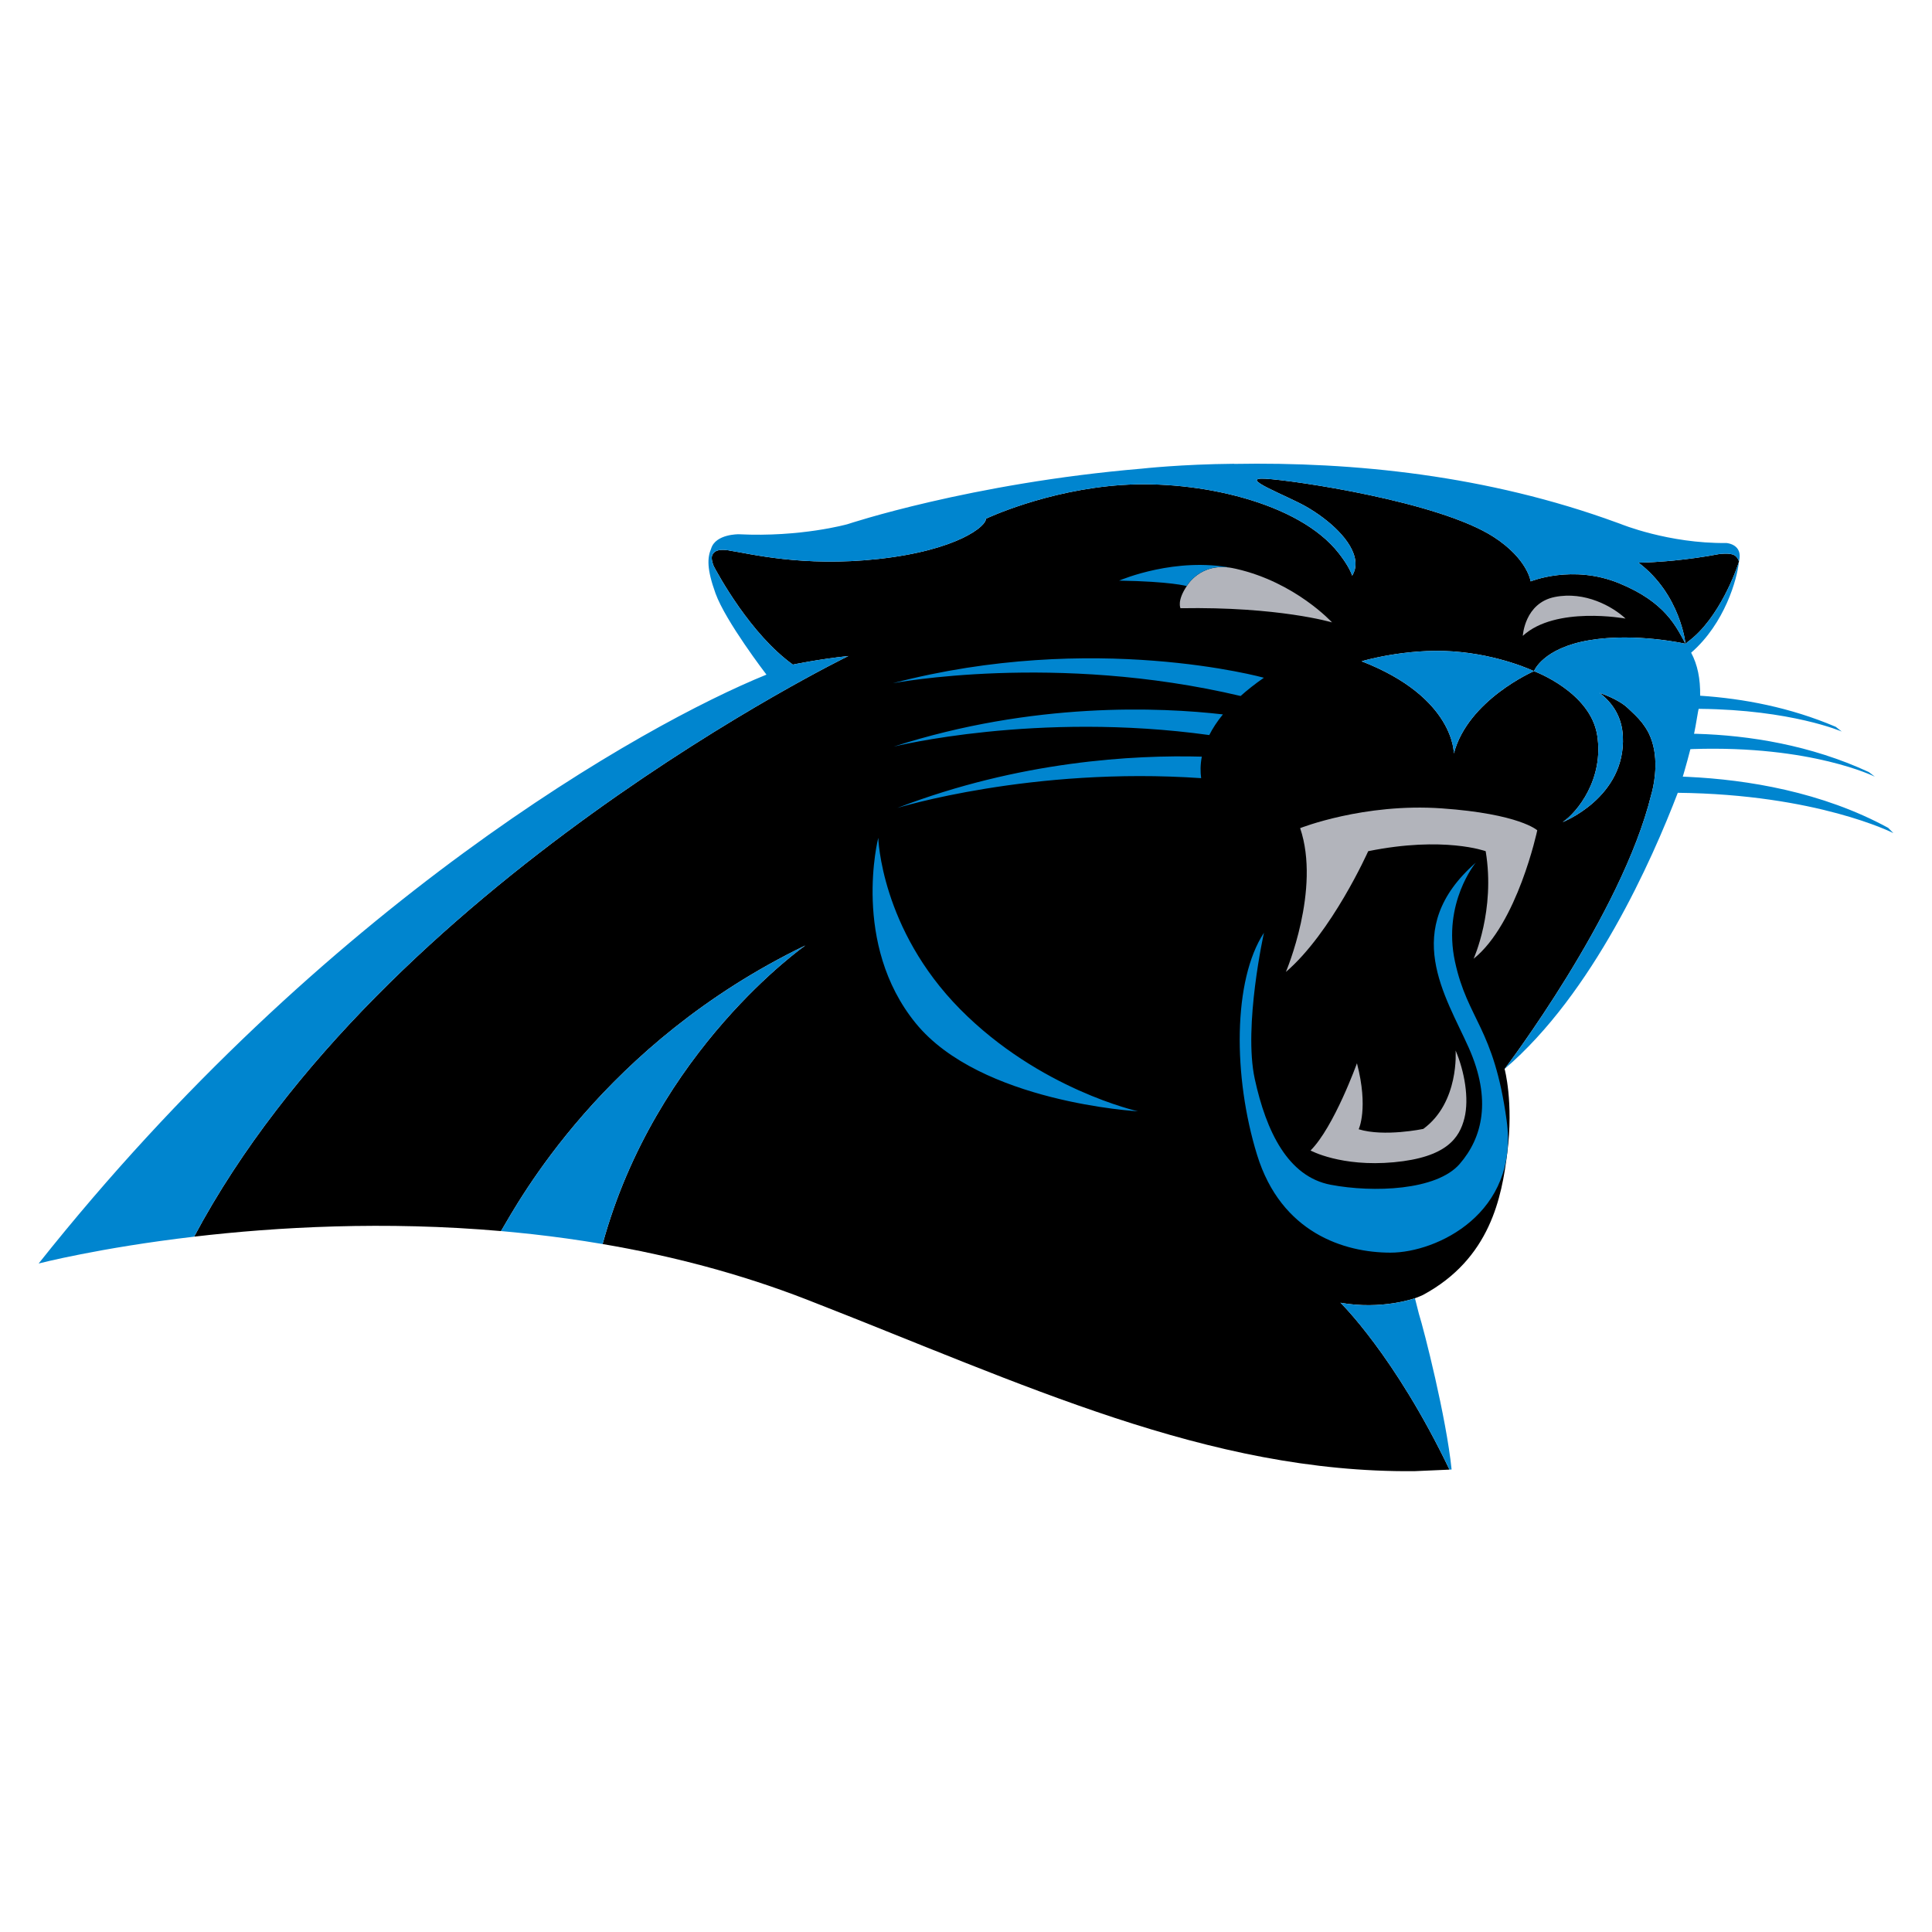
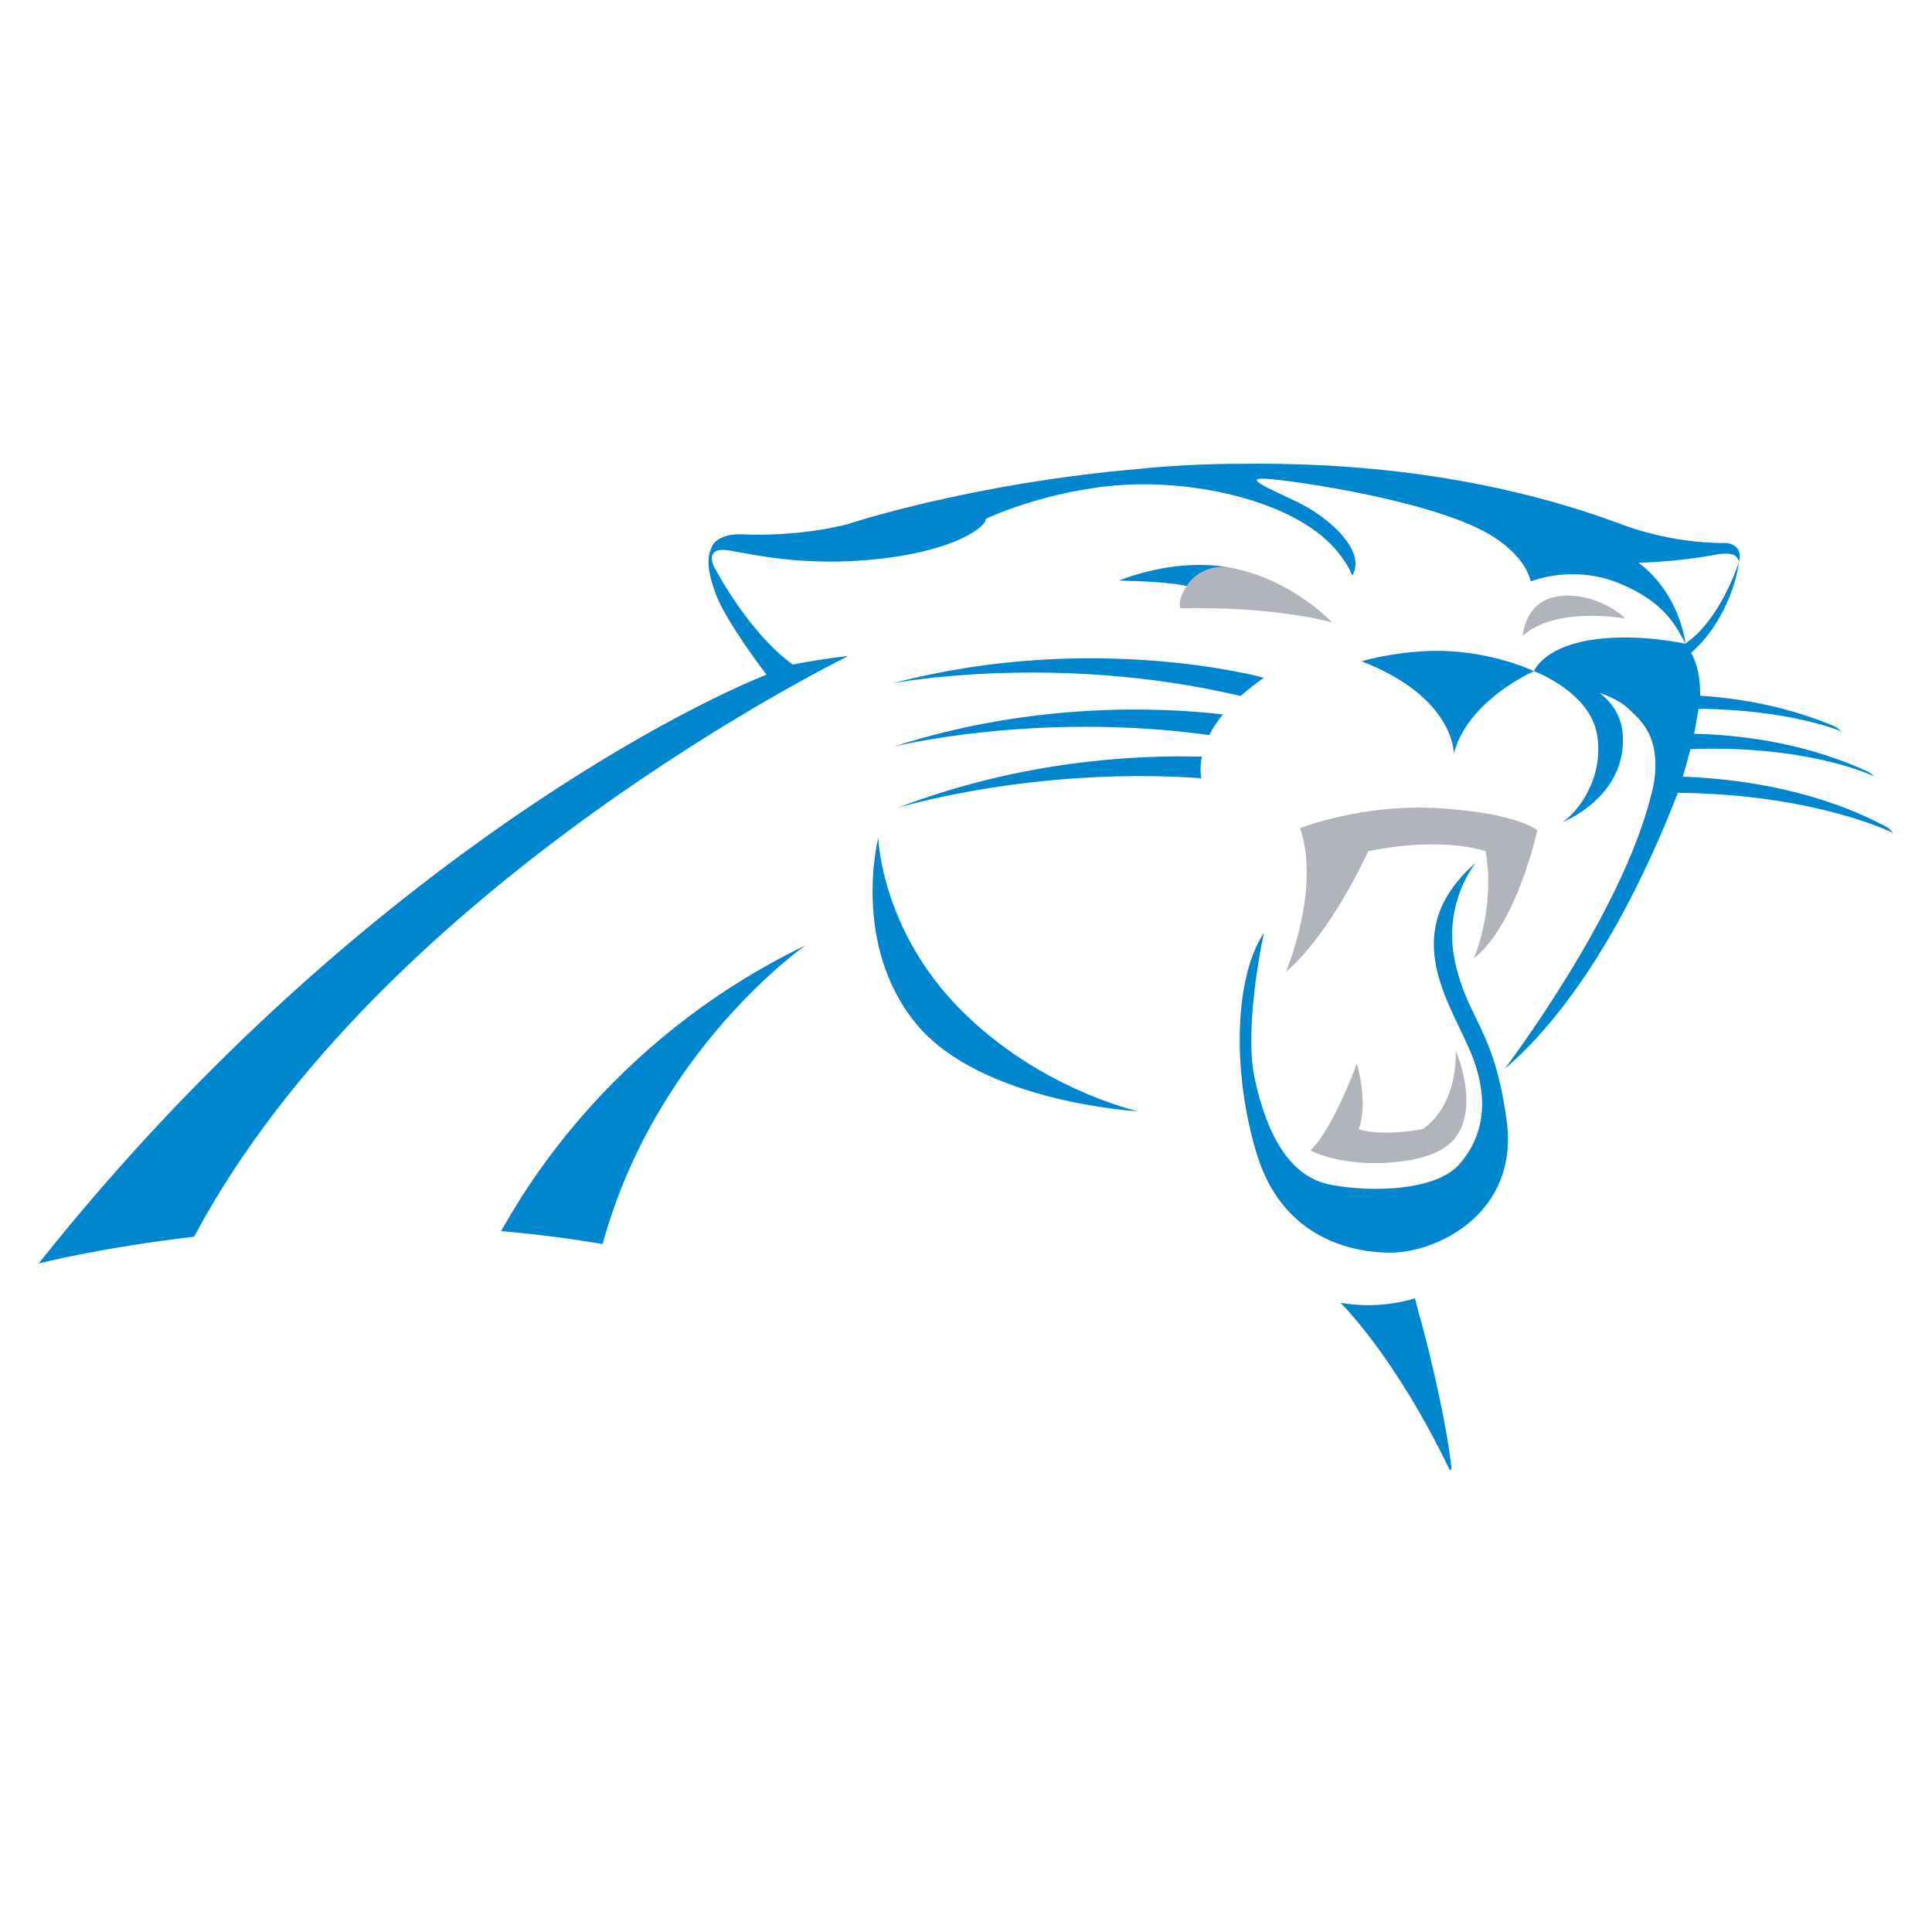
<svg xmlns="http://www.w3.org/2000/svg" width="500" height="500" viewBox="0 0 500 500" fill="none">
-   <path d="M327.443 123.894C334.702 124.279 372.355 129.768 386.59 138.977C395.316 144.622 396.131 150.412 396.138 150.464C396.138 150.464 406.942 146.006 418.996 150.931C431.047 155.856 433.81 162.231 436.208 166.605C436.208 166.605 423.239 163.666 411.25 165.704C399.309 167.729 397.012 173.642 396.991 173.696C396.991 173.696 388.183 169.43 375.966 168.581C363.748 167.725 352.384 171.134 352.384 171.134C376.535 180.513 376.251 195.002 376.251 195.002C379.942 181.079 396.991 173.696 396.991 173.696C397.069 173.725 411.57 179.067 413.354 190.277C415.145 201.521 408.245 210.207 404.415 212.761C404.454 212.746 420.763 206.351 419.998 190.534C419.749 185.39 417.236 181.81 413.957 179.325C413.96 179.328 413.964 179.329 413.964 179.329C414.013 179.344 418.684 180.804 421.287 183.256C422.486 184.389 423.804 185.564 424.979 187.057C426.351 188.853 426.805 189.997 426.809 189.997C427.373 191.192 427.827 192.572 428.111 194.19C429.127 199.978 427.349 205.635 427.349 205.635C419.664 236.87 389.462 276.543 389.387 276.642C389.387 276.642 391.74 285.103 390.087 298.326C388.655 309.76 385.733 325.721 368.24 335.148C367.672 335.408 366.986 335.699 366.186 335.983C366.03 336.042 357.486 339.05 346.911 337.151C346.911 337.151 360.9 350.689 375.106 380.292C375.113 380.309 375.121 380.323 375.128 380.34L366.029 380.736C312.557 381.211 265.121 358.283 208.845 336.347C191.338 329.537 173.461 324.931 155.954 321.957C169.714 271.6 208.426 244.682 208.426 244.682C156.069 270.008 134.053 311.229 129.665 318.601H129.683C129.717 318.605 129.79 318.611 129.891 318.622C99.505 315.953 71.52 317.555 50.242 320.047C99.064 228.417 219.565 169.776 219.565 169.776C211.785 170.609 205.225 171.995 205.195 172.002C194.205 164.107 185.856 148.729 184.455 146.042C184.531 146.187 184.628 146.37 184.746 146.589C184.736 146.567 184.123 145.184 184.209 144.18C184.223 144.09 184.236 144 184.25 143.917C184.271 143.844 184.292 143.778 184.319 143.713C184.954 142.26 186.469 142.167 188.489 142.42C188.607 142.43 188.735 142.461 188.863 142.496C193.851 143.231 207.69 146.818 227.308 144.662C247.895 142.399 255.357 136.063 255.136 134.254C255.136 134.254 270.733 126.823 290.364 125.516C309.995 124.206 336.166 129.935 346.478 143.185C348.359 145.601 349.434 147.497 349.94 148.98C350.585 147.951 350.917 146.703 350.775 145.275C350.224 139.965 343.75 134.375 337.969 131.079C332.877 128.178 320.186 123.503 327.443 123.894ZM445.044 143.37C447.959 143.138 449.345 143.283 450.038 145.276C450.045 145.283 450.045 145.294 450.049 145.304C450 145.488 449.952 145.682 449.886 145.88C449.813 146.112 449.727 146.351 449.619 146.604C449.592 146.686 445.098 160.084 436.764 166.131L436.209 166.606C436.209 166.606 434.937 153.855 424.047 145.62C424.047 145.62 426.744 145.602 431.007 145.258C431.073 145.252 431.138 145.249 431.204 145.242C431.669 145.204 432.147 145.161 432.64 145.113C432.768 145.103 432.899 145.089 433.027 145.079C433.208 145.061 433.378 145.044 433.562 145.027L433.558 145.023C436.861 144.694 440.795 144.181 445.044 143.37Z" fill="black" />
  <path d="M376.709 271.871C378.993 277.199 380.262 284.304 378.993 289.378C377.725 294.452 374.428 299.519 360.724 300.791C347.03 302.056 339.169 297.748 339.169 297.748C345.241 291.673 351.152 275.246 351.179 275.171C354.218 286.841 351.626 292.251 351.626 292.251C358.225 294.282 368.339 292.164 368.339 292.164C377.709 285.327 376.712 271.917 376.709 271.871ZM336.475 214.32C336.475 214.32 352.952 207.786 373.131 209.207C393.299 210.625 397.843 214.885 397.843 214.885C397.821 214.99 392.706 239.059 381.366 248.127C381.366 248.127 387.046 235.632 384.492 220.288C384.492 220.288 373.696 216.313 354.089 220.288C354.065 220.342 344.698 241.322 332.783 251.54C332.823 251.448 341.863 230.194 336.475 214.32ZM402.369 154.502C410.192 152.939 417.342 156.963 420.697 160.089C420.615 160.074 402.575 156.755 394.1 164.56C394.102 164.519 394.569 156.065 402.369 154.502ZM307.136 151.675C307.136 151.675 310.623 145.433 318.893 147.003L319.932 147.221C335.219 150.7 344.708 161.054 344.73 161.079C344.662 161.058 330.928 156.965 305.514 157.408C305.506 157.392 304.53 155.534 307.136 151.675Z" fill="#B2B4BB" />
  <path d="M367.213 340.033C368.537 344.204 374.297 366.808 375.673 380.301L375.125 380.342C375.118 380.325 375.111 380.31 375.104 380.293C360.898 350.691 346.909 337.152 346.909 337.152C357.484 339.052 366.028 336.043 366.184 335.984H366.187L367.213 340.033ZM319.371 120.057C350.267 119.495 384.964 122.996 418.394 135.231C418.733 135.352 419.069 135.47 419.405 135.595C419.405 135.595 431.758 140.696 446.783 140.533C446.783 140.533 446.853 140.537 446.971 140.551C446.981 140.554 447.001 140.558 447.012 140.558C447.067 140.565 447.116 140.576 447.179 140.586C447.199 140.59 447.221 140.596 447.241 140.6C447.307 140.61 447.369 140.624 447.445 140.645C447.47 140.648 447.505 140.655 447.525 140.662C447.601 140.68 447.671 140.7 447.754 140.728C447.789 140.735 447.82 140.749 447.854 140.759C447.938 140.787 448.014 140.811 448.094 140.846C448.132 140.86 448.17 140.877 448.204 140.891C448.287 140.925 448.37 140.96 448.457 141.002C448.492 141.023 448.527 141.047 448.568 141.067C448.652 141.109 448.731 141.158 448.814 141.206C448.853 141.23 448.891 141.259 448.929 141.286C449.005 141.345 449.085 141.401 449.161 141.463C449.199 141.494 449.237 141.529 449.271 141.564C449.348 141.633 449.418 141.698 449.483 141.775C449.518 141.813 449.546 141.858 449.584 141.896C449.65 141.979 449.705 142.059 449.764 142.149C449.795 142.197 449.816 142.246 449.848 142.298C449.9 142.388 449.952 142.488 449.993 142.596C450.014 142.648 450.034 142.707 450.055 142.766C450.093 142.873 450.121 142.988 450.152 143.106C450.166 143.175 450.173 143.241 450.187 143.31C450.204 143.438 450.222 143.566 450.229 143.701C450.232 143.778 450.231 143.854 450.231 143.938C450.231 144.08 450.225 144.229 450.204 144.388C450.197 144.471 450.187 144.558 450.173 144.648C450.162 144.731 450.086 145.147 450.048 145.3V145.31C450.045 145.31 450.045 145.314 450.045 145.314C449.584 149.858 446.367 161.364 437.668 168.916C439.332 172.042 440.063 175.661 439.997 180.049C451.268 180.801 463.306 183.075 475.083 188.097L476.639 189.32C476.555 189.284 463.609 183.695 439.955 183.449L439.637 183.436C439.515 183.429 438.898 187.772 438.42 189.91L438.981 189.906C452.731 190.301 468.622 192.842 483.654 199.809L485.207 201.005C485.207 201.005 468.9 192.843 438.053 193.855C438.053 193.855 437.813 193.872 437.467 193.893C436.957 195.897 436.434 197.791 435.96 199.437L435.505 200.994L436.961 201.058C452.146 201.788 471.518 204.897 488.662 214.248L490 215.607C489.92 215.566 470.216 205.565 434.209 205.174C427.534 222.57 412.28 257.112 389.397 276.632C389.394 276.635 389.387 276.639 389.384 276.643C389.384 276.643 419.651 236.908 427.346 205.635C427.348 205.628 429.123 199.975 428.108 194.191C427.824 192.572 427.371 191.192 426.806 189.996C426.795 189.979 426.338 188.839 424.976 187.058C423.801 185.564 422.483 184.388 421.284 183.255C418.677 180.8 413.997 179.34 413.961 179.328C413.961 179.328 413.957 179.328 413.954 179.325C417.233 181.81 419.746 185.391 419.995 190.534C420.759 206.338 404.478 212.735 404.412 212.761C408.242 210.206 415.142 201.521 413.351 190.277C411.568 179.073 397.081 173.73 396.988 173.696C396.988 173.696 399.251 167.738 411.247 165.703C421.737 163.92 432.977 165.948 435.624 166.483L436.205 166.605L436.76 166.13C445.12 160.065 449.615 146.603 449.615 146.603C449.723 146.35 449.809 146.11 449.882 145.878C449.948 145.681 449.996 145.486 450.045 145.303C450.041 145.292 450.041 145.282 450.034 145.276C449.341 143.283 447.955 143.137 445.04 143.369C440.791 144.18 436.857 144.693 433.554 145.023L433.558 145.026C433.374 145.043 433.204 145.06 433.023 145.077C432.895 145.088 432.763 145.102 432.635 145.112C432.143 145.161 431.664 145.202 431.2 145.24C431.134 145.247 431.069 145.251 431.003 145.258C426.74 145.601 424.043 145.618 424.043 145.618C434.908 153.835 436.199 166.547 436.205 166.605C433.807 162.231 431.044 155.857 418.993 150.932C406.939 146.007 396.135 150.464 396.135 150.464C396.135 150.464 395.352 144.648 386.587 138.978C372.353 129.769 334.699 124.279 327.44 123.894C320.183 123.502 332.874 128.177 337.966 131.078C343.747 134.374 350.221 139.966 350.772 145.276C350.915 146.703 350.582 147.951 349.938 148.981C349.431 147.497 348.357 145.601 346.475 143.186C336.163 129.935 309.992 124.206 290.361 125.516C270.73 126.822 255.133 134.253 255.133 134.253C255.355 136.062 247.892 142.399 227.305 144.662C207.688 146.818 193.848 143.23 188.86 142.495C188.732 142.461 188.604 142.429 188.486 142.419C186.466 142.166 184.951 142.26 184.316 143.712C184.289 143.778 184.268 143.843 184.247 143.916C184.23 143.999 184.216 144.09 184.206 144.18C184.119 145.192 184.743 146.589 184.743 146.589C184.625 146.371 184.528 146.187 184.452 146.041C185.852 148.727 194.202 164.106 205.192 172.001C205.23 171.993 211.786 170.609 219.562 169.776C219.562 169.776 99.062 228.417 50.24 320.047V320.05C25.642 322.93 10 326.996 10 326.996C84.019 233.821 166.637 187.48 198.357 174.594C198.278 174.49 187.793 160.827 185.173 153.559C182.899 147.254 183.035 144.374 184.047 141.955C185.225 138.16 191.193 138.264 191.193 138.264C207.211 139.062 219.255 135.681 219.34 135.657C219.34 135.657 251.137 125.034 295.491 121.284C295.559 121.277 305.613 120.15 319.361 120.026L319.371 120.057ZM381.93 223.256C381.93 223.256 373.272 233.654 376.544 248.846C379.823 264.033 386.609 265.843 389.915 289.952C393.218 314.065 371.782 324.185 359.869 324.185C347.957 324.185 331.576 319.125 325.327 298.877C319.071 278.625 319.071 253.611 327.112 241.401C327.112 241.401 321.754 265.52 324.731 279.221C327.709 292.915 333.368 304.533 344.387 306.616C355.402 308.703 371.781 308.106 377.739 301.254C383.69 294.409 386.072 284.579 380.121 271.18C374.163 257.777 362.254 240.506 381.93 223.256ZM208.423 244.682C208.423 244.682 169.711 271.598 155.951 321.955C149.851 320.919 143.796 320.08 137.817 319.411C137.758 319.405 133.571 318.965 133.239 318.934C133.104 318.92 130.654 318.694 129.888 318.621C129.787 318.611 129.714 318.604 129.68 318.601H129.662C134.05 311.229 156.066 270.008 208.423 244.682ZM227.297 216.826C227.299 216.917 227.96 240.4 248.467 261.162C269.013 281.961 294.516 287.601 294.516 287.601C294.516 287.601 253.734 285.359 236.99 264.813C220.267 244.292 227.28 216.894 227.297 216.826ZM232.229 209.097C263.848 196.942 293.448 195.341 311.027 195.819C310.622 197.94 310.639 199.819 310.857 201.389C267.003 198.356 232.229 209.097 232.229 209.097ZM352.381 171.136C352.472 171.108 363.795 167.73 375.963 168.582C388.171 169.431 396.974 173.691 396.987 173.697C396.987 173.697 379.938 181.08 376.247 195.003C376.247 195.003 376.531 180.515 352.381 171.136ZM231.29 193.221C267.426 181.572 300.293 183.028 316.486 184.886C314.972 186.74 313.814 188.532 312.958 190.231C268.186 184.06 231.446 193.182 231.29 193.221ZM231.062 176.819C283.055 163.181 327.094 175.399 327.094 175.399C324.792 177 322.799 178.577 321.073 180.123C273.127 168.797 231.192 176.795 231.062 176.819ZM289.673 150.245C290.38 149.944 304.338 144.114 318.892 147.005C310.633 145.437 307.144 151.661 307.135 151.677C307.135 151.677 303.055 150.484 289.646 150.259L289.649 150.256C289.653 150.256 289.656 150.252 289.659 150.252C289.663 150.249 289.666 150.249 289.673 150.245Z" fill="#0085CF" />
</svg>